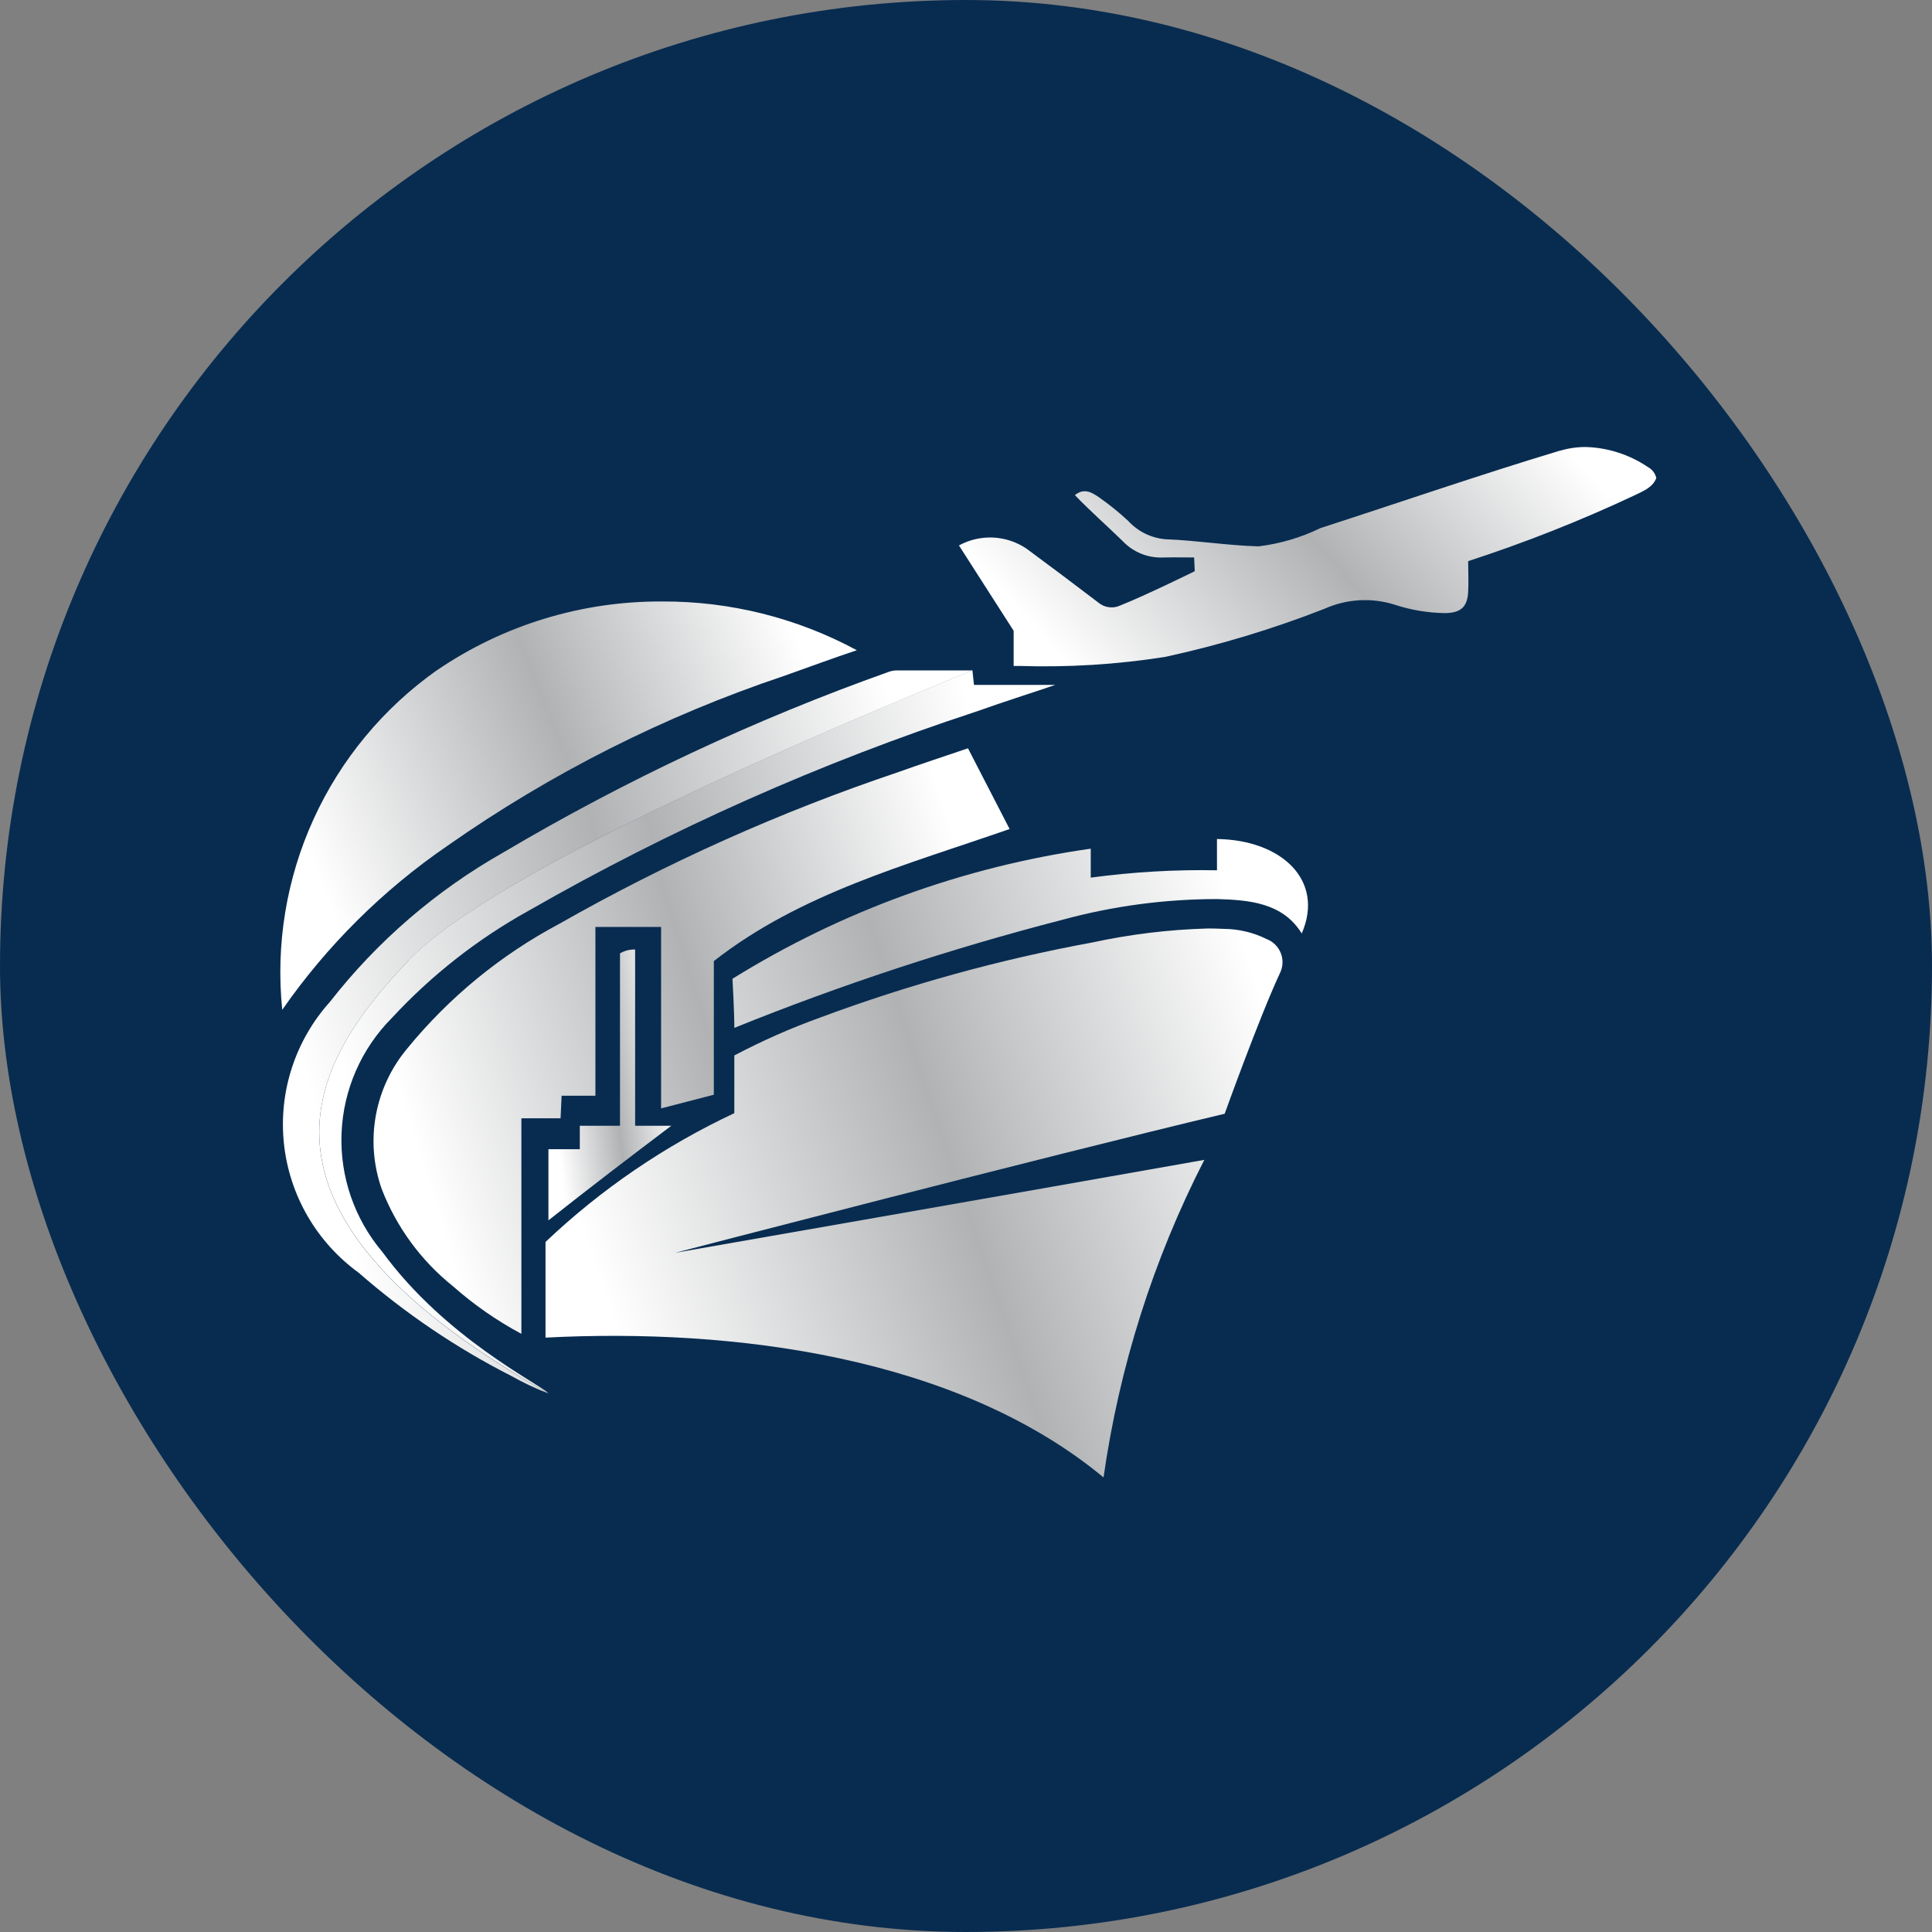
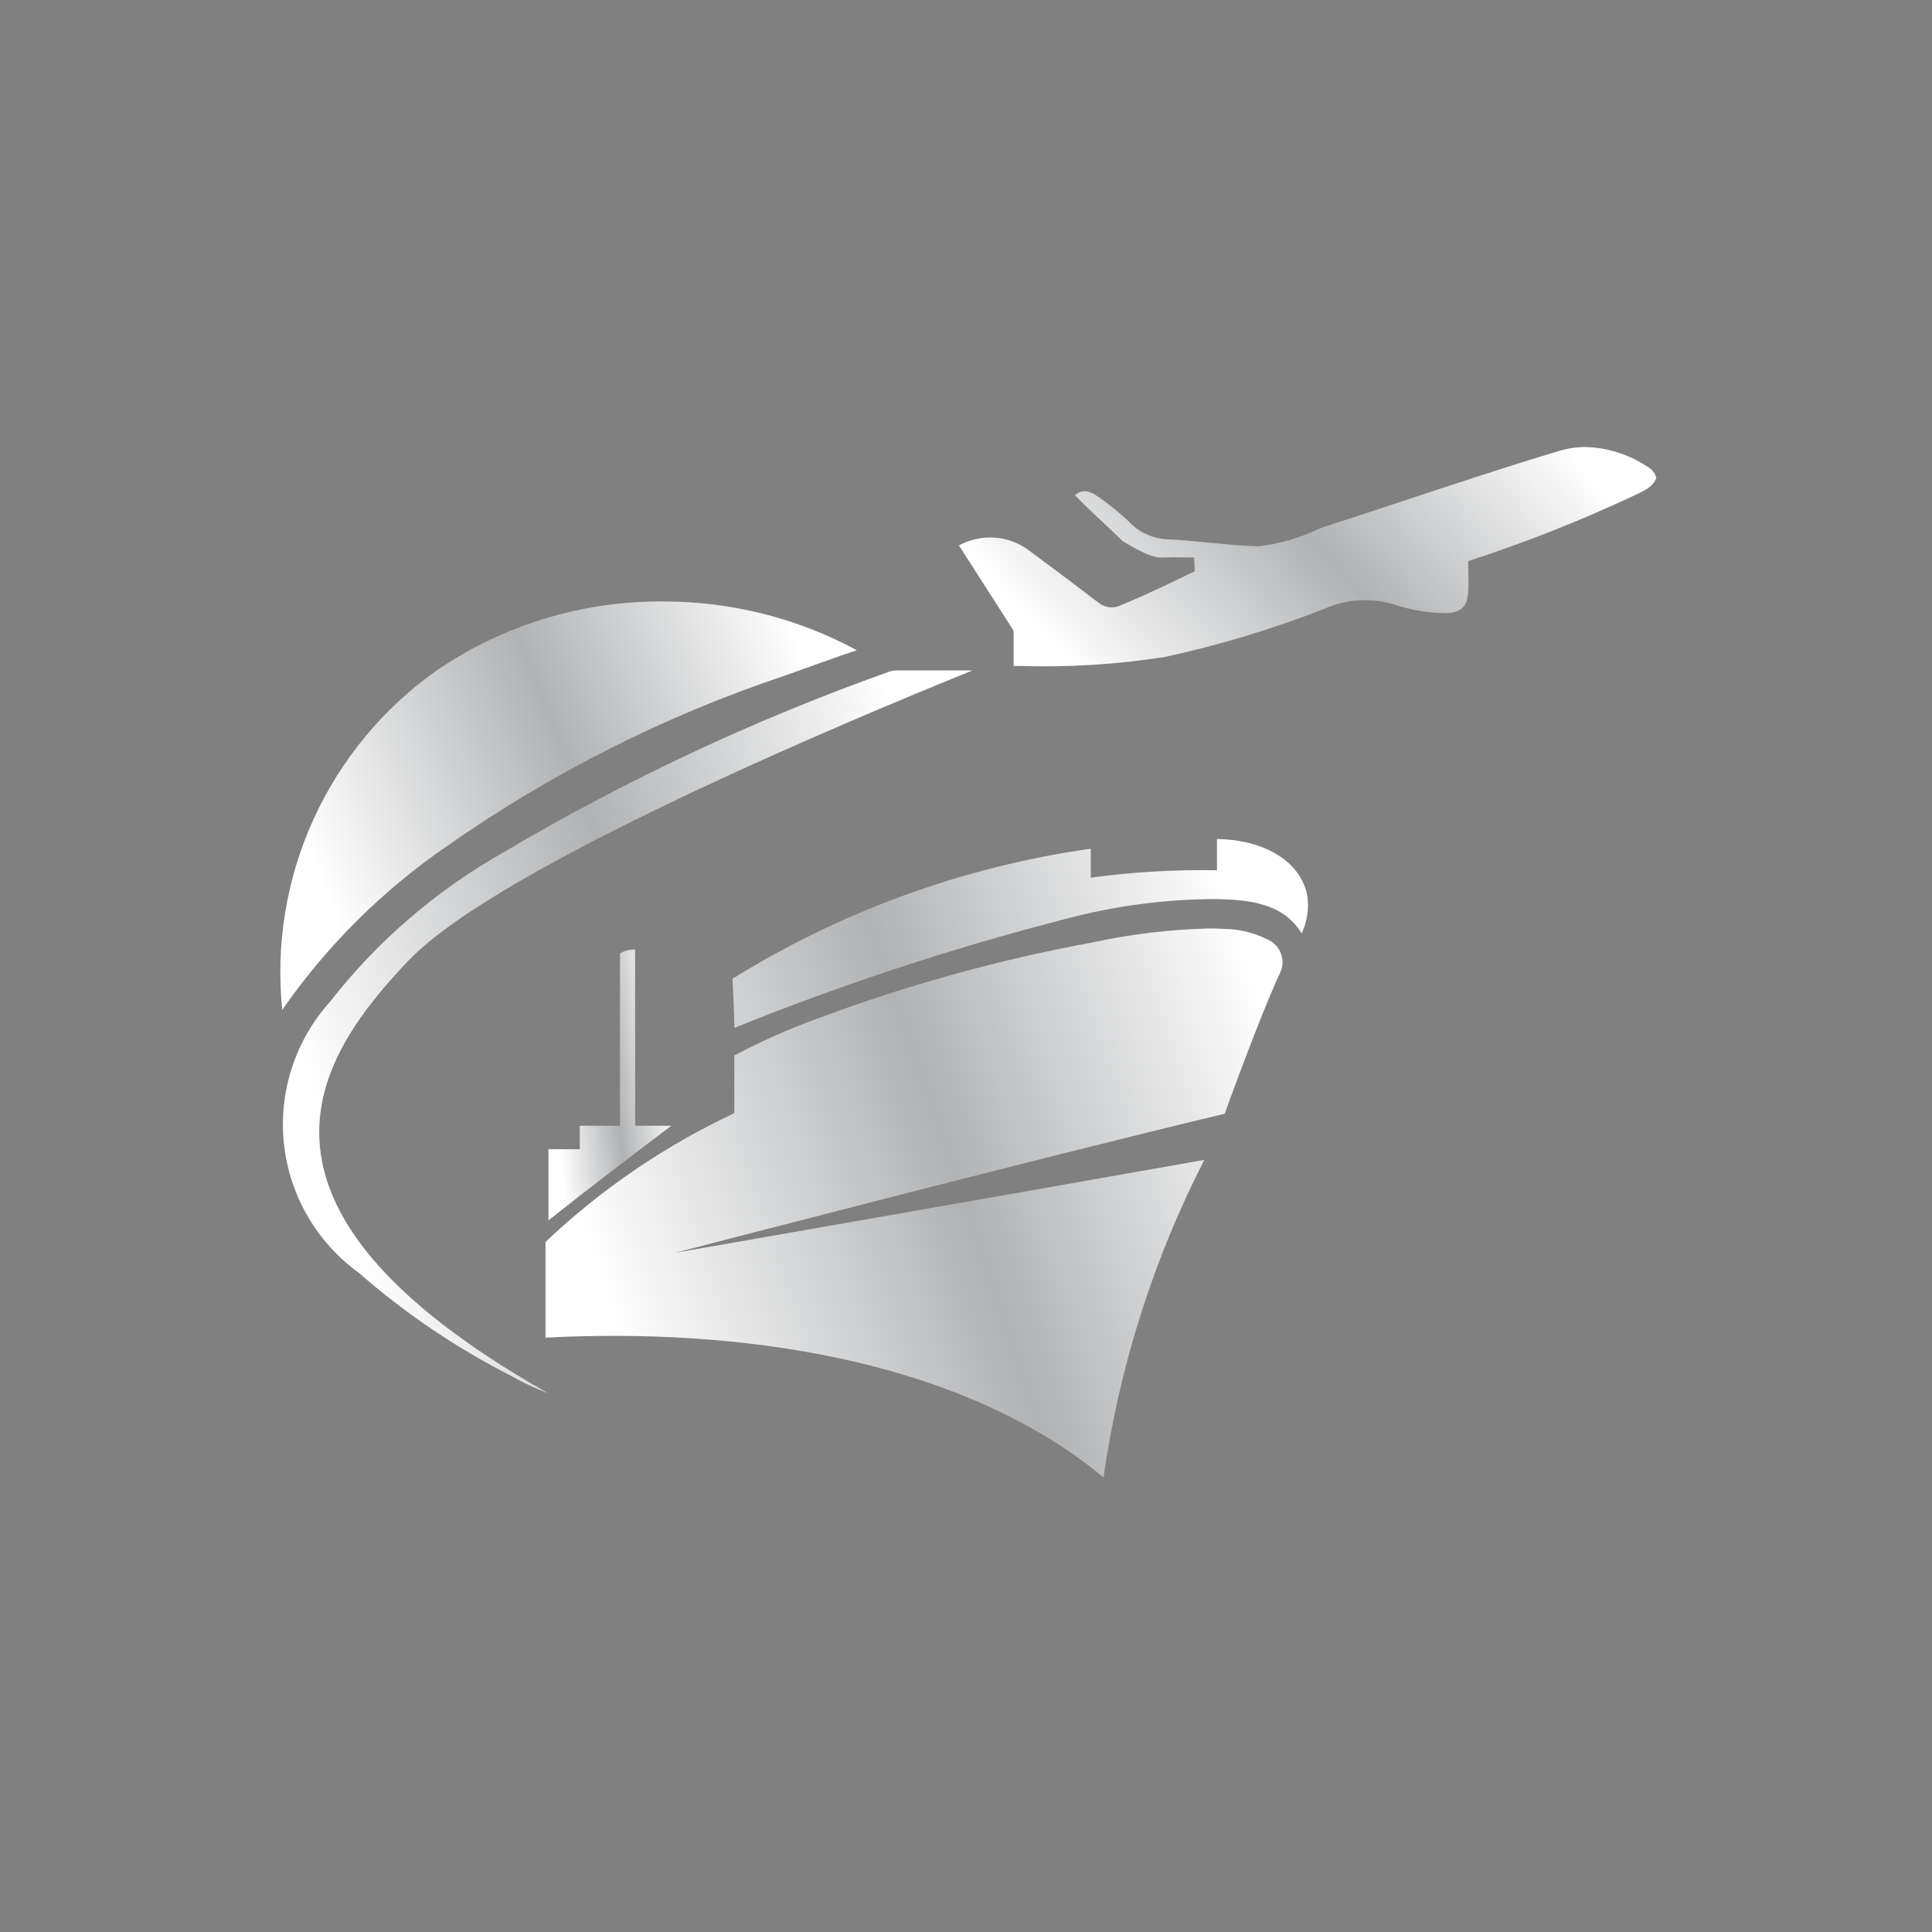
<svg xmlns="http://www.w3.org/2000/svg" width="255" height="255" viewBox="0 0 255 255" fill="none">
  <rect x="0" y="0" width="255" height="255" fill="#808080" stroke="none" />
-   <rect width="255" height="255" rx="127.5" fill="#082C50" />
-   <path fill-rule="evenodd" clip-rule="evenodd" d="M118.492 101.933C102.992 107.15 88.035 113.846 73.829 121.928C66.107 126.029 59.284 131.622 53.759 138.381C51.633 140.916 50.203 143.957 49.61 147.207C49.017 150.457 49.281 153.804 50.377 156.922C52.324 161.965 55.579 166.404 59.809 169.787C62.558 172.216 65.58 174.317 68.816 176.05V147.602H73.989L74.126 144.624H78.587V122.348H87.256V146.293L94.218 144.492V126.851C105.654 117.898 119.62 114.167 133.256 109.421L127.761 98.766C124.531 99.867 121.494 100.854 118.492 101.933Z" fill="url(#paint0_linear_123_443)" />
  <path fill-rule="evenodd" clip-rule="evenodd" d="M57.666 88.462C50.587 93.468 44.968 100.253 41.382 108.127C37.796 116 36.372 124.679 37.254 133.28C43.151 124.803 50.545 117.464 59.076 111.62C72.723 102.055 87.687 94.505 103.503 89.204C106.544 88.133 109.907 86.877 113.088 85.821C105.197 81.56 96.355 79.347 87.378 79.388C76.776 79.333 66.411 82.501 57.666 88.47V88.462Z" fill="url(#paint1_linear_123_443)" />
-   <path d="M128.347 88.481L128.553 90.396H139.296C135.842 91.569 132.361 92.666 128.917 93.896C108.355 100.636 88.538 109.45 69.775 120.202C63.045 123.93 56.955 128.704 51.735 134.343C47.688 138.407 45.314 143.831 45.08 149.549C44.846 155.267 46.768 160.865 50.469 165.243C58.83 176.675 71.227 182.649 72.39 183.909C27.925 158.765 42.401 138.903 53.965 126.722C65.53 114.541 111.948 95.103 128.351 88.474L128.347 88.481Z" fill="url(#paint2_linear_123_443)" />
  <path d="M53.965 126.73C42.401 138.91 27.906 158.773 72.39 183.921C70.702 183.272 69.065 182.501 67.491 181.613C60.237 177.919 53.472 173.343 47.349 167.991C44.599 165.995 42.299 163.448 40.599 160.513C38.898 157.578 37.835 154.321 37.477 150.951C37.119 147.582 37.474 144.175 38.52 140.951C39.566 137.726 41.279 134.756 43.548 132.232C49.797 124.226 57.57 117.526 66.423 112.517C82.569 102.956 99.606 94.972 117.296 88.678C117.625 88.555 117.974 88.492 118.325 88.489C121.617 88.489 124.908 88.489 128.362 88.489C111.964 95.115 65.541 114.553 53.977 126.737L53.965 126.73Z" fill="url(#paint3_linear_123_443)" />
-   <path fill-rule="evenodd" clip-rule="evenodd" d="M205.886 59.481C195.294 62.674 184.828 66.292 174.293 69.697C171.722 70.949 168.96 71.765 166.119 72.112C162.022 72.006 157.936 71.324 153.824 71.173C151.944 71.012 150.194 70.153 148.921 68.766C147.704 67.629 146.406 66.581 145.037 65.629C144.152 65.02 143.099 64.347 141.872 65.353C143.954 67.514 146.136 69.417 148.199 71.434C148.885 72.157 149.72 72.723 150.646 73.094C151.573 73.464 152.569 73.63 153.566 73.58C154.858 73.546 157.61 73.58 157.61 73.58L157.693 75.392C157.693 75.392 151.175 78.605 147.888 79.903C147.415 80.129 146.888 80.213 146.369 80.146C145.849 80.079 145.36 79.863 144.961 79.524C141.83 77.135 138.681 74.772 135.514 72.433C134.21 71.543 132.683 71.03 131.104 70.951C129.525 70.873 127.954 71.233 126.568 71.99C127.328 73.179 133.788 83.255 133.788 83.255V87.894H134.461C140.92 88.107 147.384 87.709 153.767 86.706C160.942 85.15 167.979 83.025 174.814 80.353C177.706 79.053 180.977 78.853 184.007 79.789C186.214 80.522 188.522 80.905 190.847 80.924C192.786 80.856 193.664 80.137 193.778 78.147C193.854 76.77 193.778 75.385 193.778 74.064C201.286 71.624 208.633 68.718 215.775 65.361C216.881 64.808 218.135 64.354 218.614 63.09C218.54 62.779 218.401 62.488 218.204 62.235C218.007 61.982 217.758 61.775 217.474 61.626C215.05 59.992 212.209 59.081 209.284 59C208.125 58.999 206.973 59.168 205.864 59.503L205.886 59.481Z" fill="url(#paint4_linear_123_443)" />
+   <path fill-rule="evenodd" clip-rule="evenodd" d="M205.886 59.481C195.294 62.674 184.828 66.292 174.293 69.697C171.722 70.949 168.96 71.765 166.119 72.112C162.022 72.006 157.936 71.324 153.824 71.173C151.944 71.012 150.194 70.153 148.921 68.766C147.704 67.629 146.406 66.581 145.037 65.629C144.152 65.02 143.099 64.347 141.872 65.353C143.954 67.514 146.136 69.417 148.199 71.434C151.573 73.464 152.569 73.63 153.566 73.58C154.858 73.546 157.61 73.58 157.61 73.58L157.693 75.392C157.693 75.392 151.175 78.605 147.888 79.903C147.415 80.129 146.888 80.213 146.369 80.146C145.849 80.079 145.36 79.863 144.961 79.524C141.83 77.135 138.681 74.772 135.514 72.433C134.21 71.543 132.683 71.03 131.104 70.951C129.525 70.873 127.954 71.233 126.568 71.99C127.328 73.179 133.788 83.255 133.788 83.255V87.894H134.461C140.92 88.107 147.384 87.709 153.767 86.706C160.942 85.15 167.979 83.025 174.814 80.353C177.706 79.053 180.977 78.853 184.007 79.789C186.214 80.522 188.522 80.905 190.847 80.924C192.786 80.856 193.664 80.137 193.778 78.147C193.854 76.77 193.778 75.385 193.778 74.064C201.286 71.624 208.633 68.718 215.775 65.361C216.881 64.808 218.135 64.354 218.614 63.09C218.54 62.779 218.401 62.488 218.204 62.235C218.007 61.982 217.758 61.775 217.474 61.626C215.05 59.992 212.209 59.081 209.284 59C208.125 58.999 206.973 59.168 205.864 59.503L205.886 59.481Z" fill="url(#paint4_linear_123_443)" />
  <path fill-rule="evenodd" clip-rule="evenodd" d="M72.002 163.922V176.549C96.841 175.259 126.367 179.039 145.654 195C147.731 180.394 152.225 166.231 158.955 153.089C136.335 157.104 89.107 165.356 89.107 165.356C89.107 165.356 138.281 152.559 161.642 147C161.642 147 166.226 134.245 168.95 128.41C169.147 128.004 169.257 127.563 169.274 127.113C169.291 126.663 169.213 126.214 169.048 125.795C168.882 125.376 168.631 124.996 168.311 124.678C167.991 124.36 167.608 124.112 167.187 123.948C165.434 123.076 163.503 122.616 161.543 122.601C160.836 122.563 160.13 122.548 159.427 122.548C154.281 122.69 149.16 123.311 144.13 124.402C131.927 126.647 119.946 129.952 108.322 134.278C104.408 135.686 100.598 137.367 96.921 139.308V146.925C87.752 151.221 79.337 156.96 72.002 163.922ZM160.627 114.866C155.057 114.765 149.487 115.089 143.966 115.836V112.014C127.175 114.401 111.069 120.249 96.677 129.185C96.677 129.185 96.925 133.613 96.925 135.664C111.036 129.966 125.509 125.199 140.25 121.394C146.916 119.578 153.796 118.661 160.707 118.666C164.758 118.794 169.285 119.101 171.812 123.207C174.852 116.229 169.194 110.856 160.624 110.738L160.627 114.866Z" fill="url(#paint5_linear_123_443)" />
  <path d="M72.386 161.054V151.678H76.528V148.585H81.83V125.836C82.432 125.476 83.127 125.299 83.829 125.325V148.585H88.602C83.179 152.691 77.843 156.752 72.386 161.073V161.054Z" fill="url(#paint6_linear_123_443)" />
  <defs>
    <linearGradient id="paint0_linear_123_443" x1="50.645" y1="137.408" x2="126.978" y2="113.841" gradientUnits="userSpaceOnUse">
      <stop stop-color="white" />
      <stop offset="0.516" stop-color="#B0B2B4" />
      <stop offset="1" stop-color="white" />
    </linearGradient>
    <linearGradient id="paint1_linear_123_443" x1="38.217" y1="106.334" x2="103.484" y2="80.145" gradientUnits="userSpaceOnUse">
      <stop stop-color="white" />
      <stop offset="0.516" stop-color="#B0B2B4" />
      <stop offset="1" stop-color="white" />
    </linearGradient>
    <linearGradient id="paint2_linear_123_443" x1="43.695" y1="136.192" x2="132.977" y2="110.36" gradientUnits="userSpaceOnUse">
      <stop stop-color="white" />
      <stop offset="0.516" stop-color="#B0B2B4" />
      <stop offset="1" stop-color="white" />
    </linearGradient>
    <linearGradient id="paint3_linear_123_443" x1="38.798" y1="136.205" x2="123.239" y2="113.316" gradientUnits="userSpaceOnUse">
      <stop stop-color="white" />
      <stop offset="0.516" stop-color="#B0B2B4" />
      <stop offset="1" stop-color="white" />
    </linearGradient>
    <linearGradient id="paint4_linear_123_443" x1="128.041" y1="73.475" x2="178.503" y2="27.876" gradientUnits="userSpaceOnUse">
      <stop stop-color="white" />
      <stop offset="0.516" stop-color="#B0B2B4" />
      <stop offset="1" stop-color="white" />
    </linearGradient>
    <linearGradient id="paint5_linear_123_443" x1="73.612" y1="152.869" x2="163.483" y2="122.363" gradientUnits="userSpaceOnUse">
      <stop stop-color="white" />
      <stop offset="0.516" stop-color="#B0B2B4" />
      <stop offset="1" stop-color="white" />
    </linearGradient>
    <linearGradient id="paint6_linear_123_443" x1="72.645" y1="143.198" x2="88.531" y2="141.15" gradientUnits="userSpaceOnUse">
      <stop stop-color="white" />
      <stop offset="0.516" stop-color="#B0B2B4" />
      <stop offset="1" stop-color="white" />
    </linearGradient>
  </defs>
</svg>